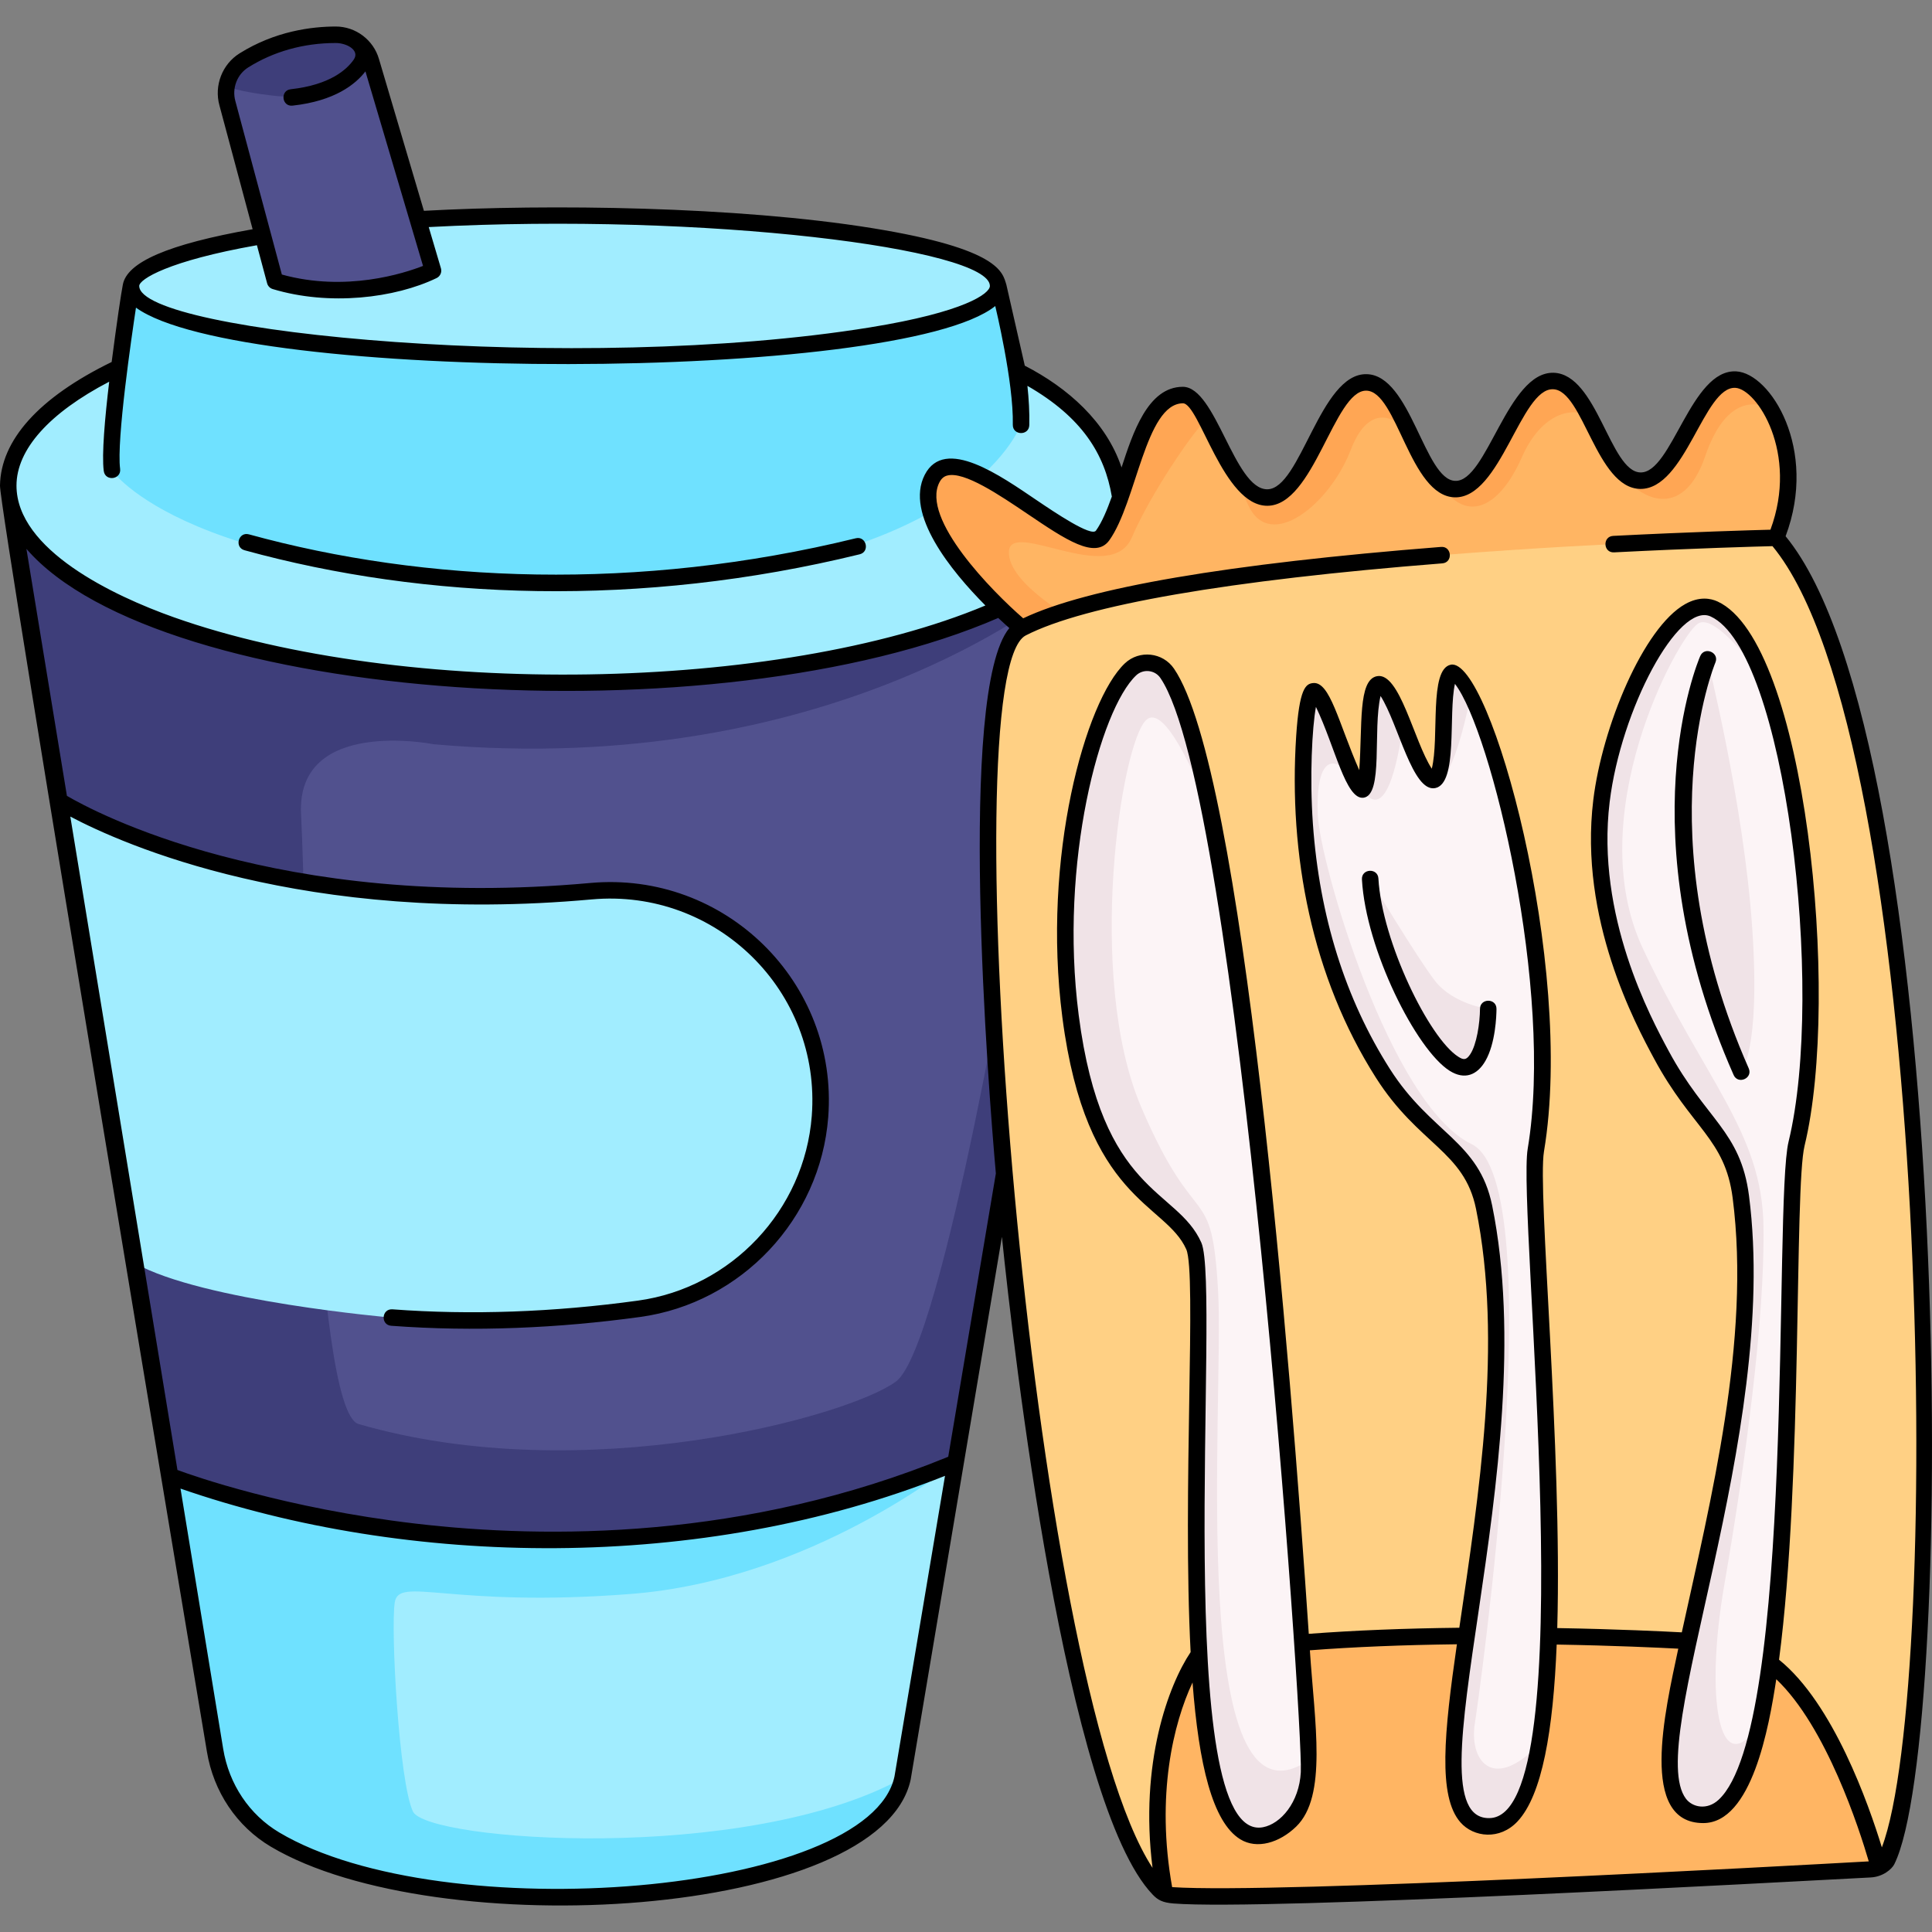
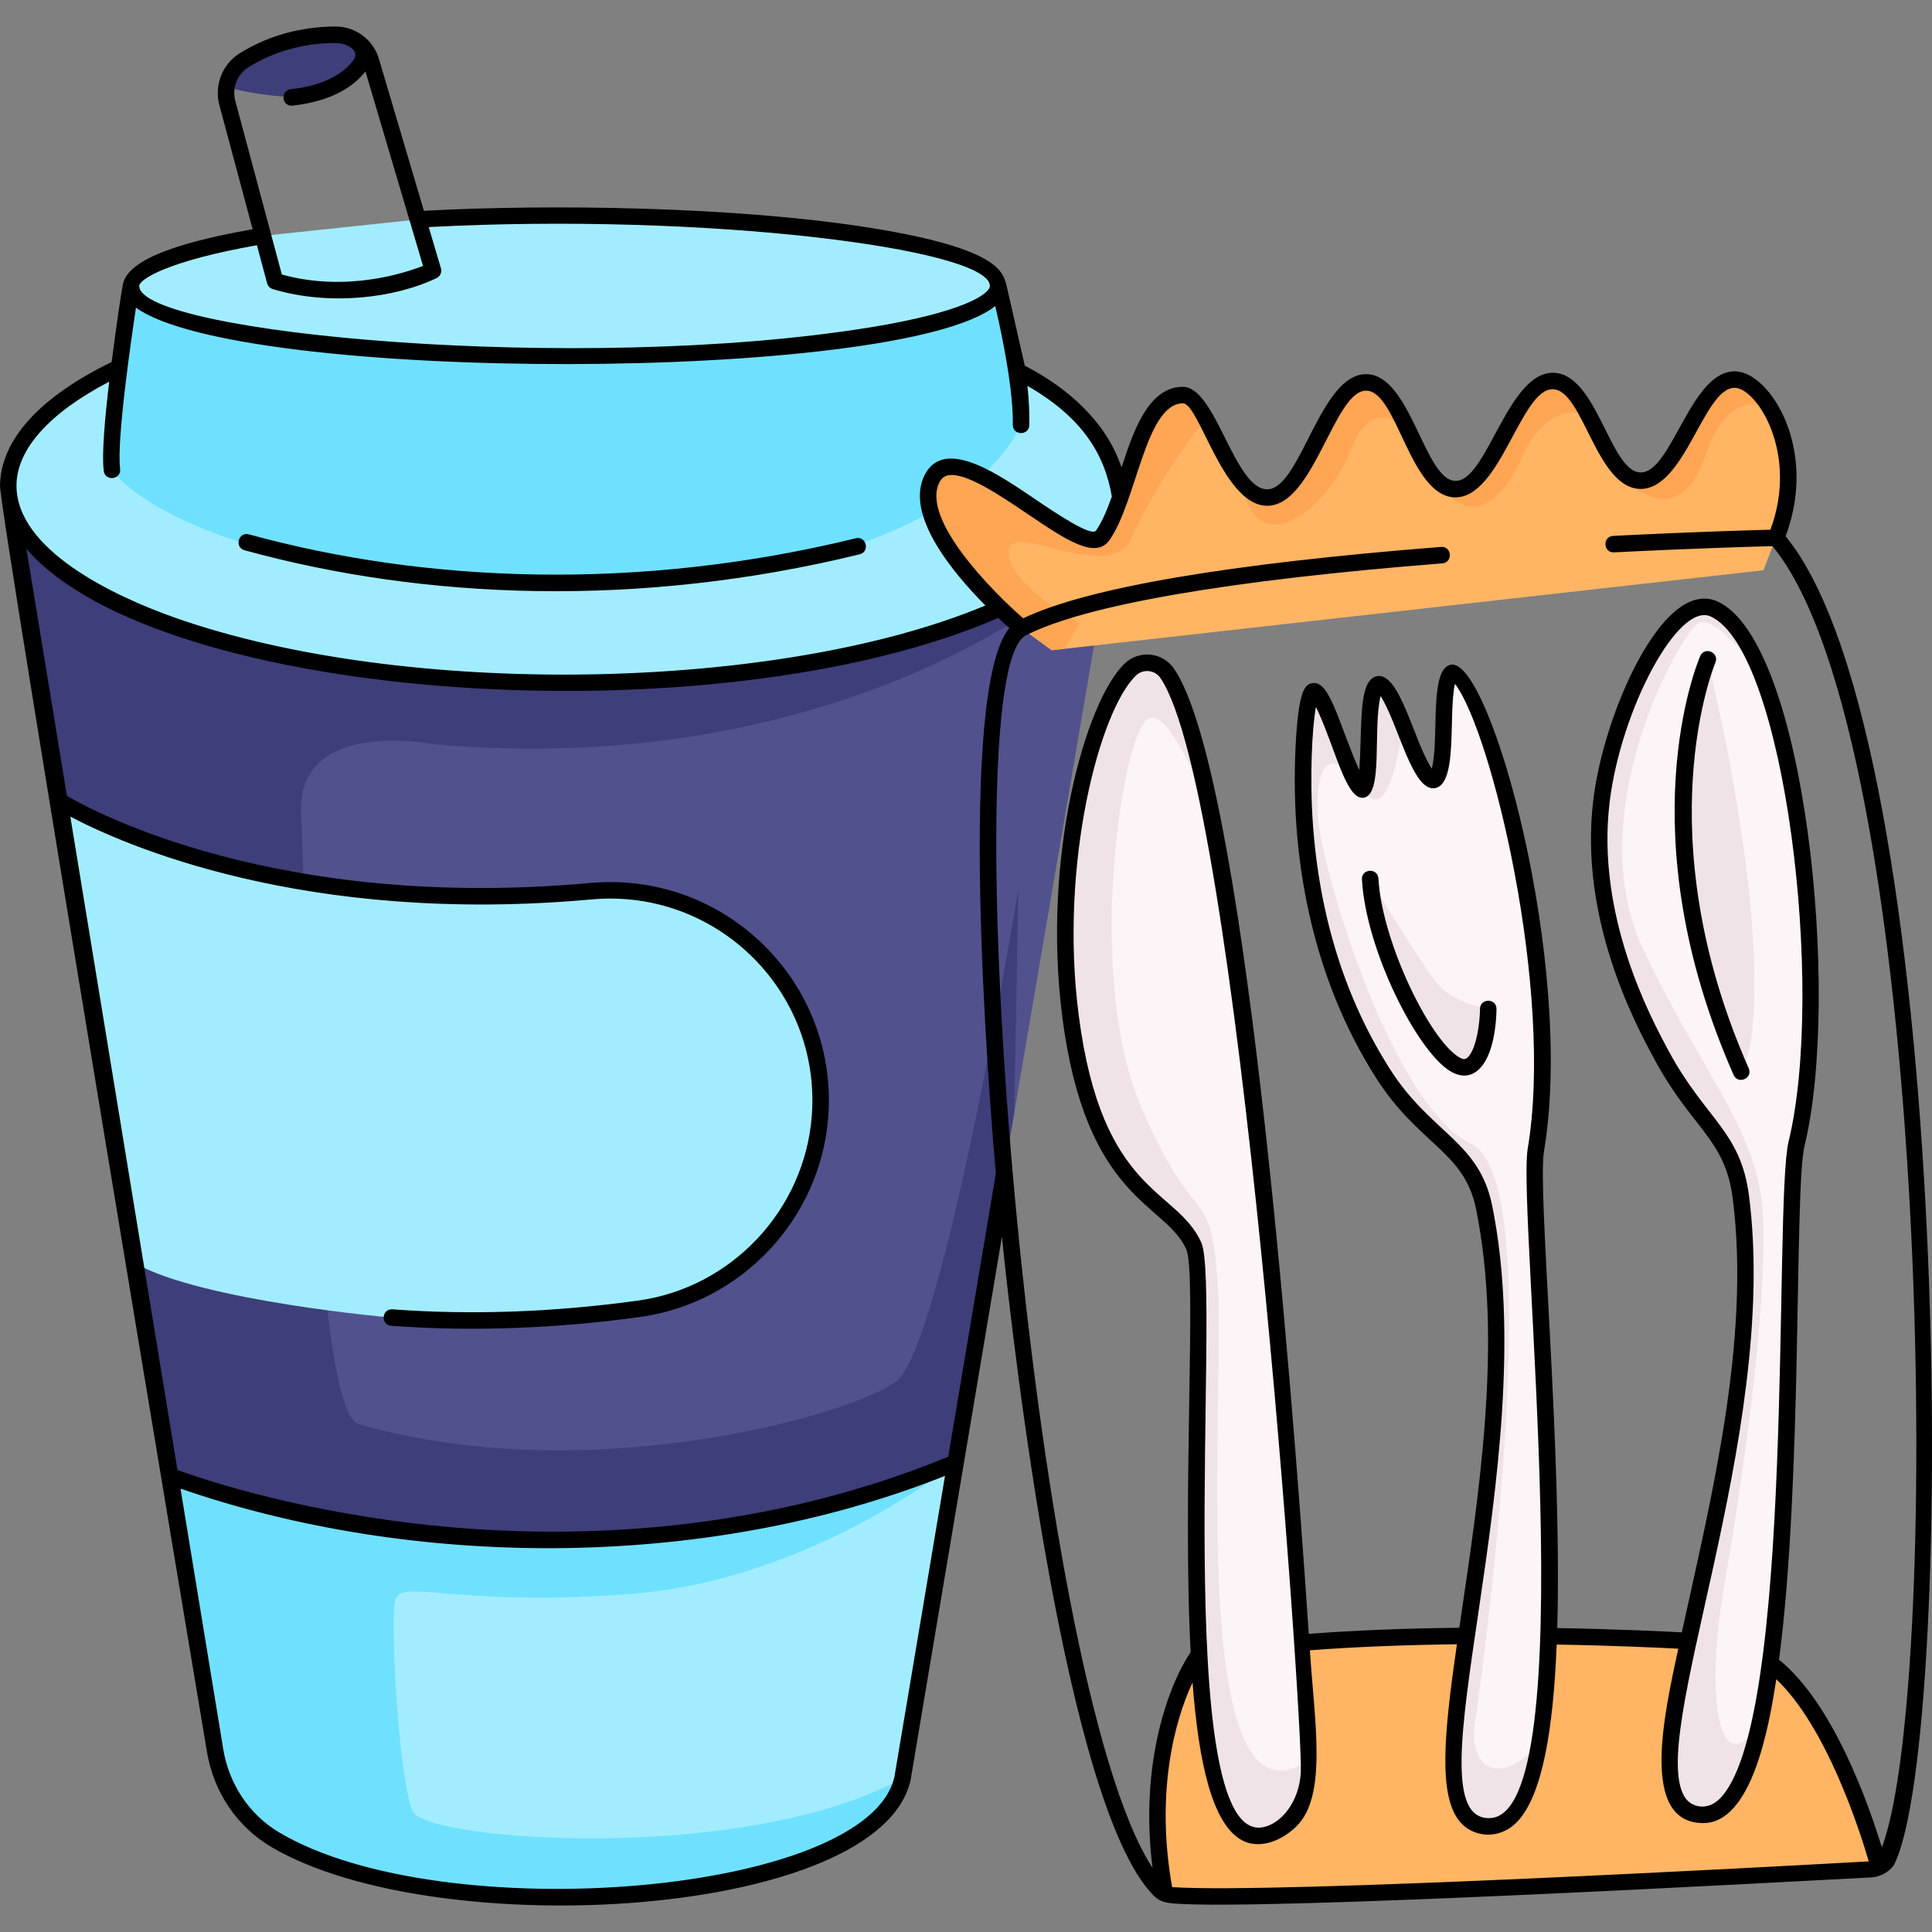
<svg xmlns="http://www.w3.org/2000/svg" id="Layer_1" enable-background="new 0 0 468.501 468.501" height="512" viewBox="0 0 468.501 468.501" width="512">
  <rect x="0" y="0" width="468.501" height="468.501" fill="#808080" stroke="none" />
  <g>
    <g>
      <path d="m271.507 120.161c-33.754 197.612-24.727 144.464-39.88 234.6-9.818 38.061-6.232 24.16-15.86 61.47-3.47 16.15-34.07 28.83-79.8 28.83-30.48 0-55-5.43-69.37-13.97-7.83-4.65-9.07-12.67-10.54-21.66-12.15-41.879-8.824-30.408-14.86-51.24l-8.5-51.87 32.64-50.85-51.02-61.23-11.86-72.32c107.247-.703 226.899-1.489 269.05-1.76z" fill="#51518e" />
      <path d="m73.007 197.441c1.22 23.64 2.76 144.642 13.94 147.88 54.734 15.85 118.79-1.82 130.31-10.3 11.51-8.49 29.69-119.4 29.69-119.4l-.99 54.12c-3.353 19.654-.63 3.528-14.33 85.02l-8.18 31.71-80.74 18.85-96.79-30.84-4.72-16.29-8.5-51.87 32.64-50.85-51.02-61.23-11.86-72.32 242.67-1.59 14.55 4.39-4.24 19.39s-54.55 44.85-150.3 36.36c0 0-33.34-6.66-32.13 16.97z" fill="#3e3e7a" />
      <path d="m231.627 354.761-12.86 76.47c-3.47 16.15-37.07 28.83-82.8 28.83-30.48 0-55-5.43-69.37-13.97-7.83-4.65-13.07-12.67-14.54-21.66-11.008-67.142-10.845-66.134-10.89-66.45l.43.13s93.24 36.63 189.62-3.24z" fill="#a1edff" />
      <path d="m218.767 431.231c-3.47 16.15-37.07 28.83-82.8 28.83-30.48 0-55-5.43-69.37-13.97-7.83-4.65-13.07-12.67-14.54-21.66-11.008-67.142-10.845-66.134-10.89-66.45l.43.13s93.24 36.63 189.62-3.24l.41-.11s-34.8 28.37-78.71 31.77c-43.92 3.41-56.17-4.42-57.19 2.04-1.02 6.47 1.02 43.58 4.42 50.73 3.41 7.15 80.64 12.8 118.62-8.07z" fill="#6fe1ff" />
      <path d="m198.757 270.791c-1.836 23.871-20.042 43.314-43.87 46.6-16.88 2.32-37.71 3.78-59.96 2.12 0 0-45.93-3.99-62.23-13.19l-18.38-112.08c2.11 1.33 47.47 29.26 128.88 21.88 31.46-2.85 57.98 23.17 55.56 54.67z" fill="#a1edff" />
      <path d="m242.97 147.242c-24.748 11.035-63.083 18.354-106.208 18.354-74.477 0-134.852-21.414-134.852-47.829 0-10.711 10.192-20.696 26.962-28.669l217.315.789c2.421.905 8.014 4.184 12.434 8.033 7.16 6.234 11.239 12.361 12.887 22.238 0 0 .11.962.083 1.269-.228 2.556-2.777 14.291-28.621 25.815z" fill="#a1edff" />
      <path d="m27.051 113.951c-1.143-8.803 4.619-44.602 4.619-44.602h210.278s5.903 18.715 5.562 33.693c0 0-13.574 38.383-107.872 38.383s-112.587-27.474-112.587-27.474z" fill="#6fe1ff" />
      <path d="m63.553 57.213c-18.092 3.057-31.883 7.569-31.883 12.137 0 9.399 47.072 17.019 105.139 17.019s105.139-7.62 105.139-17.019-47.072-17.019-105.139-17.019c-12.472 0-24.096.222-35.196.867z" fill="#a1edff" />
-       <path d="m104.917 65.64s-18 8.68-38.3 2.55l-11.56-43.14c-1.104-3.95.498-8.191 3.98-10.39 8.22-5.16 16.64-6.24 22.31-6.22 3.11.01 5.92 1.63 7.51 4.16.943 1.467-.378-2.477 16.06 53.04z" fill="#51518e" />
      <path d="m88.857 12.601-.18.3s-1.43 5.83-10.27 9.01c-3.89 1.41-8.07 1.77-12.17 1.29-3.54-.41-8.4-1.14-11.39-2.25.44-2.54 1.91-4.85 4.19-6.29 8.22-5.16 16.64-6.24 22.31-6.22 3.11.01 5.92 1.63 7.51 4.16z" fill="#3e3e7a" />
      <path d="m430.637 130.431-3 7.85c-4.093.46-167.703 18.854-172.59 19.4l-7.32-5.36s-28.26-23.66-21.79-36.26c6.47-12.59 36.25 20.94 41.36 13.79 6.65-9.3 8.34-33.87 19.41-34.04 6.124-.094 11.017 24.698 20.42 24.85 9.91.16 14.46-28.15 24.17-27.92 9.173.212 12.129 25.598 21.45 25.88 9.58.25 14.15-26.48 23.83-26.22 3.63.1 6.26 3.95 8.71 8.54 1.412 2.658 5.05 10.39 6.72 12.1 1.65 2.1 3.48 3.49 5.67 3.53 9.46.19 13.69-25 23.15-24.51 6.96.357 18.075 18.094 9.81 38.37z" fill="#ffb563" />
      <g fill="#ffa654">
        <path d="m292.447 101.831c-3.03 2.69-13.4 17.82-18 28.53-5.11 11.92-29.45-4.59-29.79 3.41s17.19 17.36 17.19 17.36l-3.85 6.22-2.95.33-7.32-5.36s-28.26-23.66-21.79-36.26c6.47-12.59 36.25 20.94 41.36 13.79 6.65-9.3 8.34-33.87 19.41-34.04 1.98-.03 3.82 2.53 5.74 6.02z" />
        <path d="m341.497 104.661c-5-5.24-10.35-4.91-13.94 4.42-5.11 13.28-19.58 24.86-24.85 13.45-1.36-2.95-2.57-5.76-3.63-8.31 2.33 3.65 4.94 6.39 8.05 6.44 9.91.16 14.46-28.15 24.17-27.92 4.34.1 7.3 5.86 10.2 11.92z" />
        <path d="m385.287 100.941c-4.76-2.64-11.88.04-16.2 9.85-5.75 13.05-13.92 16.03-19.96 6.34 1.1.91 2.3 1.45 3.62 1.49 9.58.25 14.15-26.48 23.83-26.22 3.63.1 6.26 3.95 8.71 8.54z" />
        <path d="m429.097 98.921c-3.44-1.55-10.68-2.66-15.59 11.7-5.49 16.07-16.59 10.66-21.5 2.42 1.65 2.1 3.48 3.49 5.67 3.53 9.46.19 13.69-25 23.15-24.51 2.53.13 5.71 2.67 8.27 6.86z" />
      </g>
-       <path d="m455.677 453.241c-21.68 1.239-151.814 8.388-173.22 6.26-31.91-24.99-56.48-295.99-34.73-307.18 31.451-16.162 147.919-21.118 182.91-21.89 42.03 48.24 42.66 301.91 25.04 322.81z" fill="#ffd084" />
      <path d="m455.677 453.241s-149.84 8.56-173.22 6.26c-5.63-29.05 2.54-50.16 8.08-58.11l25.23-3.06c28.8-2.307 68.334-1.927 93.49-.39l20.42 5.78c16.47 12.81 26 49.52 26 49.52z" fill="#ffb563" />
      <path d="m435.567 277.341c-4.028 16.565 3.254 164.254-23.03 162.75-24.47-1.41 17.93-84.56 9.52-149.84-1.94-15.05-10.22-17.66-19.24-34.4-4.27-7.92-17.99-33.37-14.56-61.61 2.65-21.85 16.84-51.36 27.32-46.55 19.227 8.83 29.175 91.899 19.99 129.65z" fill="#fcf4f6" />
      <path d="m422.131 259.877c-25.867-58.656-8.091-99.978-8.091-99.978s8.832 34.974 10.874 65.272c2.043 30.298-2.783 34.706-2.783 34.706z" fill="#f0e3e7" />
      <path d="m426.527 418.211c-3.08 13.56-7.52 22.25-13.99 21.88-24.47-1.41 17.93-84.56 9.52-149.84-1.94-15.05-10.22-17.66-19.24-34.4-4.27-7.92-17.99-33.37-14.56-61.61 2.65-21.85 16.84-51.36 27.32-46.55 4.42 2.03 8.36 8 11.68 16.45-4.72-6.37-12.25-15.32-15.62-12.84-5.11 3.74-28.25 46.64-13.28 78.64 14.98 32 28.94 44.59 29.28 67.4s-4.42 57.53-9.53 87.15c-4.64 26.92-1.41 48.21 8.42 33.72z" fill="#f0e3e7" />
-       <path d="m361.127 442.89c-24.5.37 11.78-85.63-1.33-150.13-3.03-14.87-14.34-16.43-24.55-32.48-12.08-18.98-17.51-39.77-18.97-60.39-.98-13.9.08-32.03 2.25-32.25 2.684-.268 9.345 24.152 11.77 23.83 2.54-.35.32-24.81 3.89-25.52 1.65-.33 3.81 4.58 6.02 9.96v.01c2.64 6.47 5.35 13.62 7.33 13.24 3.9-.74 1.05-25.28 4.57-26 1.12-.23 2.72 1.81 4.55 5.53 2.64 5.37 5.75 14.24 8.55 24.86 10.29 38.99 9.4 71.84 7.13 85.35-2.805 16.779 15.099 163.595-11.21 163.99z" fill="#fcf4f6" />
+       <path d="m361.127 442.89c-24.5.37 11.78-85.63-1.33-150.13-3.03-14.87-14.34-16.43-24.55-32.48-12.08-18.98-17.51-39.77-18.97-60.39-.98-13.9.08-32.03 2.25-32.25 2.684-.268 9.345 24.152 11.77 23.83 2.54-.35.32-24.81 3.89-25.52 1.65-.33 3.81 4.58 6.02 9.96v.01c2.64 6.47 5.35 13.62 7.33 13.24 3.9-.74 1.05-25.28 4.57-26 1.12-.23 2.72 1.81 4.55 5.53 2.64 5.37 5.75 14.24 8.55 24.86 10.29 38.99 9.4 71.84 7.13 85.35-2.805 16.779 15.099 163.595-11.21 163.99" fill="#fcf4f6" />
      <path d="m330.297 191.471c2.54-.35.32-24.81 3.89-25.52 1.65-.33 3.81 4.58 6.02 9.96v.01c-1.3 9.37-4.3 23.77-9.91 15.55z" fill="#f0e3e7" />
-       <path d="m347.537 189.161c3.9-.74 1.05-25.28 4.57-26 1.12-.23 2.72 1.81 4.55 5.53-1.72 8.22-5.36 22.86-9.12 20.47z" fill="#f0e3e7" />
      <path d="m372.967 423.221c-2.17 11.95-5.87 19.58-11.84 19.67-24.5.37 11.78-85.63-1.33-150.13-3.03-14.87-14.34-16.43-24.55-32.48-12.08-18.98-17.51-39.77-18.97-60.39-.98-13.9.08-32.03 2.25-32.25 2.1-.21 6.61 14.63 9.65 20.99-6.47-7.71-9.08-1.68-8.62 8.97.51 11.74 17.53 70.29 37.27 79.83 19.75 9.53 1.383 137.12.85 140.25-1.528 8.979 4.09 17 15.29 5.54z" fill="#f0e3e7" />
      <path d="m332.17 213.156c1.057 18.951 17.012 48.302 23.79 45.502 4.738-1.957 4.844-13.995 4.844-13.995s-8.485-1.194-12.825-6.811-15.809-24.696-15.809-24.696z" fill="#f0e3e7" />
      <path d="m309.287 444.131c-29.85 15.65-14.85-130.68-19.89-141.99-5.46-12.25-24.2-11.63-29.89-55.7-4.83-37.39 5.31-75.39 14.54-84.11 2.62-2.47 6.87-2.02 8.9.95 3.81 5.58 7.39 17.81 10.68 34.14v.01c11.684 57.881 20.979 176.698 23.72 232.21.27 5.97-2.77 11.71-8.06 14.49z" fill="#fcf4f6" />
      <path d="m309.287 444.131c-29.85 15.65-14.85-130.68-19.89-141.99-5.46-12.25-24.2-11.63-29.89-55.7-4.83-37.39 5.31-75.39 14.54-84.11 2.62-2.47 6.87-2.02 8.9.95 3.81 5.58 7.39 17.81 10.68 34.14-3.98-10.17-11.31-26.65-15.61-22.89-6.12 5.36-14.8 62.3-1.27 93.96s17.1 17.11 18.64 44.68c1.5 27-7.78 133.62 21.83 113.75.05 1 .09 1.91.13 2.72.27 5.97-2.77 11.71-8.06 14.49z" fill="#f0e3e7" />
    </g>
    <g>
      <path d="m415.968 160.678c1.043-2.428-2.628-4.012-3.675-1.581-.74 1.72-17.822 42.798 8.099 101.576 1.064 2.411 4.731.815 3.66-1.614-25.149-57.027-8.292-97.891-8.084-98.381z" />
      <path d="m358.894 244.635c-.031 3.51-.81 8.693-2.387 11.044-.967 1.442-1.618 1.368-2.84.599-7.116-4.478-18.561-28.025-19.409-43.244-.147-2.631-4.142-2.427-3.994.223.947 16.977 13.174 41.311 21.272 46.407 3.626 2.282 6.685 1.049 8.674-2.41 2.451-4.263 2.668-10.922 2.683-12.584.025-2.661-3.976-2.656-3.999-.035z" />
      <path d="m433.001 130.03c7.928-21.101-3.673-39.537-11.976-39.974-11.01-.597-15.574 24.677-23.215 24.508-7.392-.142-10.482-23.886-21.091-24.17-11.141-.253-16.17 26.502-23.831 26.213-7.456-.199-10.752-25.608-21.451-25.872-11.326-.322-16.029 27.915-24.141 27.915-7.991 0-12.422-24.852-20.464-24.852-8.52 0-12.154 11.303-14.861 19.562-3.705-11.072-13.021-19.307-23.464-24.685 0 0-4.034-17.791-4.472-19.65-.923-2.907-1.43-8.669-32.471-13.694-32.823-5.313-78.732-5.868-108.768-4.208l-10.888-36.776c-1.327-4.65-5.628-7.906-10.46-7.918-5.859.005-14.738 1.106-23.383 6.529-4.184 2.625-6.177 7.813-4.851 12.601l8.048 30.026c-20.565 3.644-30.522 8.001-31.483 13.491-.411 2.074-1.48 9.271-2.701 18.703-17.717 8.641-26.906 18.993-27.078 29.976-.101 6.469 50.173 306.986 50.173 306.986 1.599 9.753 7.245 18.157 15.489 23.057 40.06 23.813 147.93 17.455 155.172-16.251l22.128-131.622c2.753 26.955 15.488 137.568 36.57 159.518 1.24 1.291 2.368 1.929 5.03 2.141 22.188 1.764 147.798-5.221 169.052-6.311 3.03-.155 5.159-2.031 5.748-3.213 15.182-30.506 14.631-272.134-26.361-322.03zm-372.81-113.683c6.083-3.816 13.33-5.918 21.247-5.918 2.714.006 5.874 1.805 4.345 4.019-1.652 2.391-5.718 6.135-15.274 7.191-2.63.29-2.192 4.268.439 3.976 10.222-1.129 15.253-5.165 17.667-8.301l13.965 47.167c-4.591 1.797-18.709 6.389-34.233 2.093l-11.274-42.066c-.862-3.114.42-6.47 3.118-8.161zm2.11 43.119 2.475 9.233c.179.668.691 1.197 1.354 1.397 13.749 4.151 29.679 2.195 39.745-2.667.883-.426 1.328-1.429 1.049-2.369l-2.959-9.996c67.198-3.56 136.076 5.248 136.076 14.274 0 1.85-6.085 6.332-29.114 10.06-70.572 11.423-177.164 1.363-177.164-10.06-.002-1.608 7.027-6.074 28.538-9.872zm-35.82 33.094c-1.055 8.845-1.832 17.704-1.322 21.637.341 2.624 4.307 2.111 3.967-.515-.899-6.929 2.799-32.11 3.847-39.077 25.309 18.336 184.976 18.281 208.372-.389 0 0 4.49 18.529 4.257 28.771-.06 2.644 3.938 2.738 3.999.091.07-3.092-.117-6.321-.456-9.509 13.263 7.627 18.737 16.553 20.47 26.848-1.161 3.26-2.407 6.236-3.854 8.261-1.121 1.569-10.034-4.45-14.316-7.343-8.755-5.914-22.35-15.632-27.197-6.195-4.876 9.495 6.402 23.322 14.709 31.689-50.096 20.988-141.068 22.625-196.791 2.861-14.702-5.214-38.166-16.374-38.166-31.935 0-8.756 7.953-17.625 22.481-25.195zm190.425 338.235c-6.171 28.704-109.501 37.164-149.2 13.564-7.226-4.295-12.178-11.682-13.585-20.266l-10.35-63.117c55.003 19.101 126.244 20.452 185.391-3.09zm13.035-77.541c-49.133 20.164-97.362 19.954-129.226 16.206-31.627-3.721-53.8-11.555-57.684-12.994l-25.981-158.451c12.684 6.706 56.729 26.408 126.419 20.091 30.222-2.74 55.709 22.259 53.381 52.519-1.755 22.823-19.478 41.651-42.14 44.769-20.497 2.82-40.531 3.531-59.543 2.113-2.652-.178-2.926 3.792-.298 3.989 20.103 1.498 40.496.596 60.386-2.14 24.514-3.373 43.685-23.738 45.583-48.425 2.517-32.717-25.045-59.78-57.73-56.809-75.736 6.86-120.455-17.363-126.881-21.131l-9.821-59.895c32.345 37.419 167.314 46.41 235.66 16.756 1.032.969 1.943 1.794 2.69 2.454-12.688 15.339-5.053 112.204-3.265 132.246zm-2.135-236.287c.469-.914 1.076-1.439 1.91-1.653 4.114-1.059 12.638 4.707 19.489 9.335 9.176 6.198 16.423 11.093 19.81 6.354 6.597-9.236 8.748-33.066 17.808-33.206 4.006-.062 9.761 24.852 20.48 24.852 11.31 0 16.211-27.917 23.967-27.917 7.532 0 10.552 25.58 21.512 25.873 11.117.242 16.008-26.503 23.83-26.213 7.293.195 10.475 23.966 21.122 24.17 11.011.13 15.432-24.912 23.083-24.513 5.203.275 15.403 15.787 8.508 34.402-4.378.113-19.007.53-38.127 1.5-2.646.135-2.436 4.134.203 3.995 19.69-.999 34.605-1.41 38.418-1.506 38.675 46.823 41.383 276.504 26.522 315.541-3.175-10.391-11.778-34.912-24.932-45.509 5.78-44.023 3.655-114.214 6.198-124.675 8.782-36.116.327-122.111-21.107-131.939-1.684-.772-4.41-1.292-7.828.62-10.154 5.68-20.151 29.77-22.307 47.514-3.507 28.869 10.257 54.406 14.779 62.797 9.123 16.929 17.164 19.327 19.018 33.706 4.445 34.493-5.365 73.475-12.332 105.343-4.089-.221-15.494-.781-30.203-1.037 1.235-43.469-4.825-106.013-3.22-115.582 7.61-45.377-13.045-119.999-22.608-118.03-5.339 1.098-2.704 17.784-4.601 25.218-4.331-6.625-7.772-23.547-13.31-22.43-4.62.921-3.48 11.957-4.276 22.785-5.078-11.59-7.076-21.528-11.191-21.125-1.796.179-3.345 1.271-4.104 12.856-1.886 28.797 3.824 58.468 19.339 82.854 10.368 16.294 21.415 17.754 24.27 31.797 6.568 32.313.676 69.467-4.048 101.578-13.33.15-25.591.646-36.505 1.478-4.439-66.094-15.87-209.458-32.683-234.056-2.72-3.98-8.409-4.599-11.922-1.278-9.535 9.012-20.178 46.925-15.152 85.823 5.759 44.571 24.996 44.928 30.046 56.258 2.549 5.72-.959 58.942 1.059 97.684-5.308 7.905-12.443 26.858-9.238 52.311-29.769-45.472-49.075-289.423-30.746-298.852 14.29-7.349 49.219-13.393 101.012-17.477 2.65-.208 2.31-4.215-.314-3.987-51.685 4.075-85.745 9.897-101.312 17.311-7.478-6.482-24.863-24.117-20.317-32.97zm196.322 173.016c-2.029-15.743-10.525-18.506-19.463-35.092-4.374-8.115-17.684-32.81-14.33-60.417 2.726-22.44 16.646-48.578 24.497-44.98 18.041 8.272 27.83 90.583 18.888 127.358-3.665 15.069 1.765 142.215-16.958 159.578-2.805 2.602-6.348 1.847-7.927-.244-10.209-13.51 22.819-87.815 15.293-146.203zm-62.285 2.365c-3.183-15.658-14.802-17.41-24.814-33.147-10.79-16.958-17.069-36.964-18.662-59.461-.804-11.354-.188-23.274.741-28.321 4.614 9.576 7.225 22.615 11.55 22.021 4.852-.672 2.193-16.442 4.121-24.67 4.323 6.782 7.751 23.385 13.227 22.343 5.601-1.067 3.16-17.865 4.807-25.281 8.791 11.322 24.081 74.37 17.648 112.727-2.597 15.487 13.862 161.982-9.272 162.323-20.537.412 13.428-85.695.654-148.534zm-70.53 8.97c-5.921-13.284-24.083-11.422-29.732-55.142-4.792-37.092 5.212-74.161 13.932-82.403 1.721-1.627 4.537-1.327 5.873.628 19.089 27.928 34.641 253.823 34.054 265.322-.377 7.377-4.883 12.563-9.182 13.372-22.582 4.253-10.095-130.892-14.945-141.777zm-7.076 156.304c-3.98-22.287.325-39.782 4.949-49.635 1.516 19.892 4.839 33.879 11.571 38.03 4.03 2.484 9.491.868 13.56-3.078 7.582-7.354 4.483-25.129 3.319-42.748 10.666-.814 22.64-1.305 35.656-1.462-3.096 21.467-4.65 36.895.856 43.18 3.201 3.656 9.549 4.383 13.858-.237 5.953-6.381 8.643-21.961 9.482-42.874 13.98.242 24.961.76 29.485.998-3.265 15.319-9.575 42.292 6.055 42.292 11.786 0 15.946-23.277 17.709-34.886 12.148 11.518 20.16 36.421 22.43 44.174-19.225 1.077-143.704 7.922-168.93 6.246z" />
      <path d="m59.308 133.436c43.867 12.068 95.981 14.001 149.153.981 2.572-.63 1.614-4.522-.951-3.885-52.787 12.926-104.388 10.808-147.141-.953-2.553-.701-3.613 3.155-1.061 3.857z" />
    </g>
  </g>
</svg>